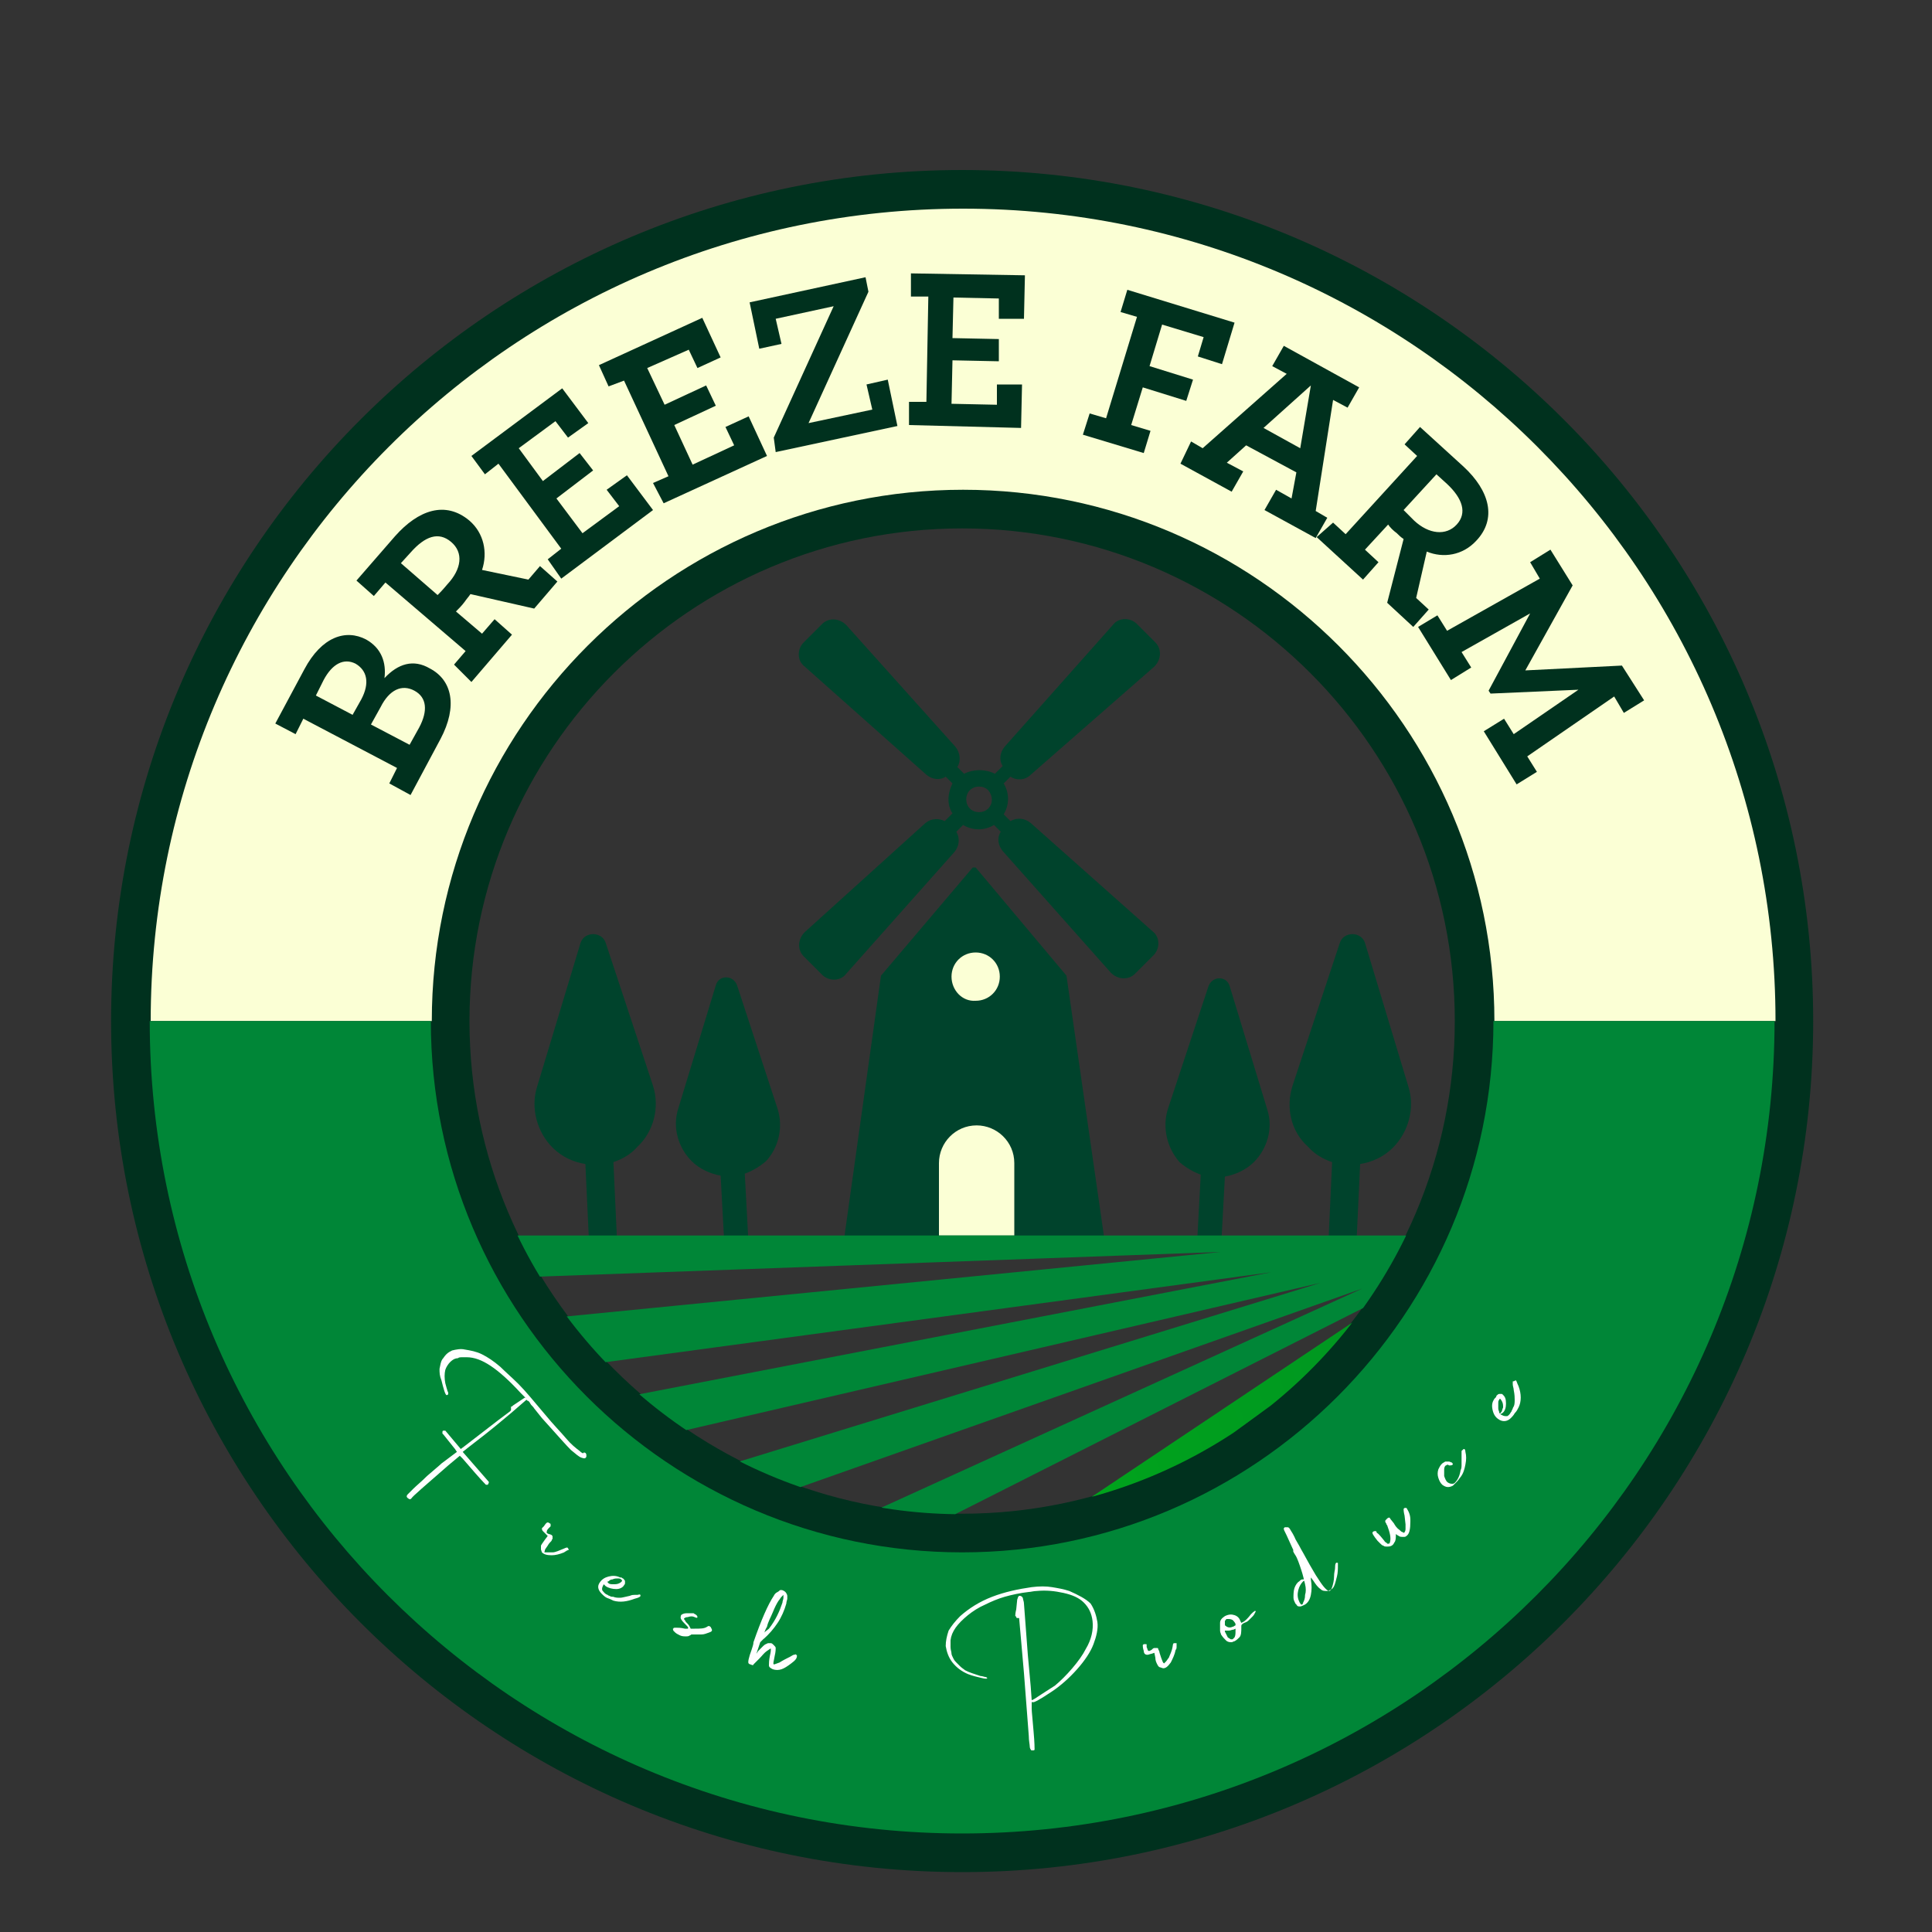
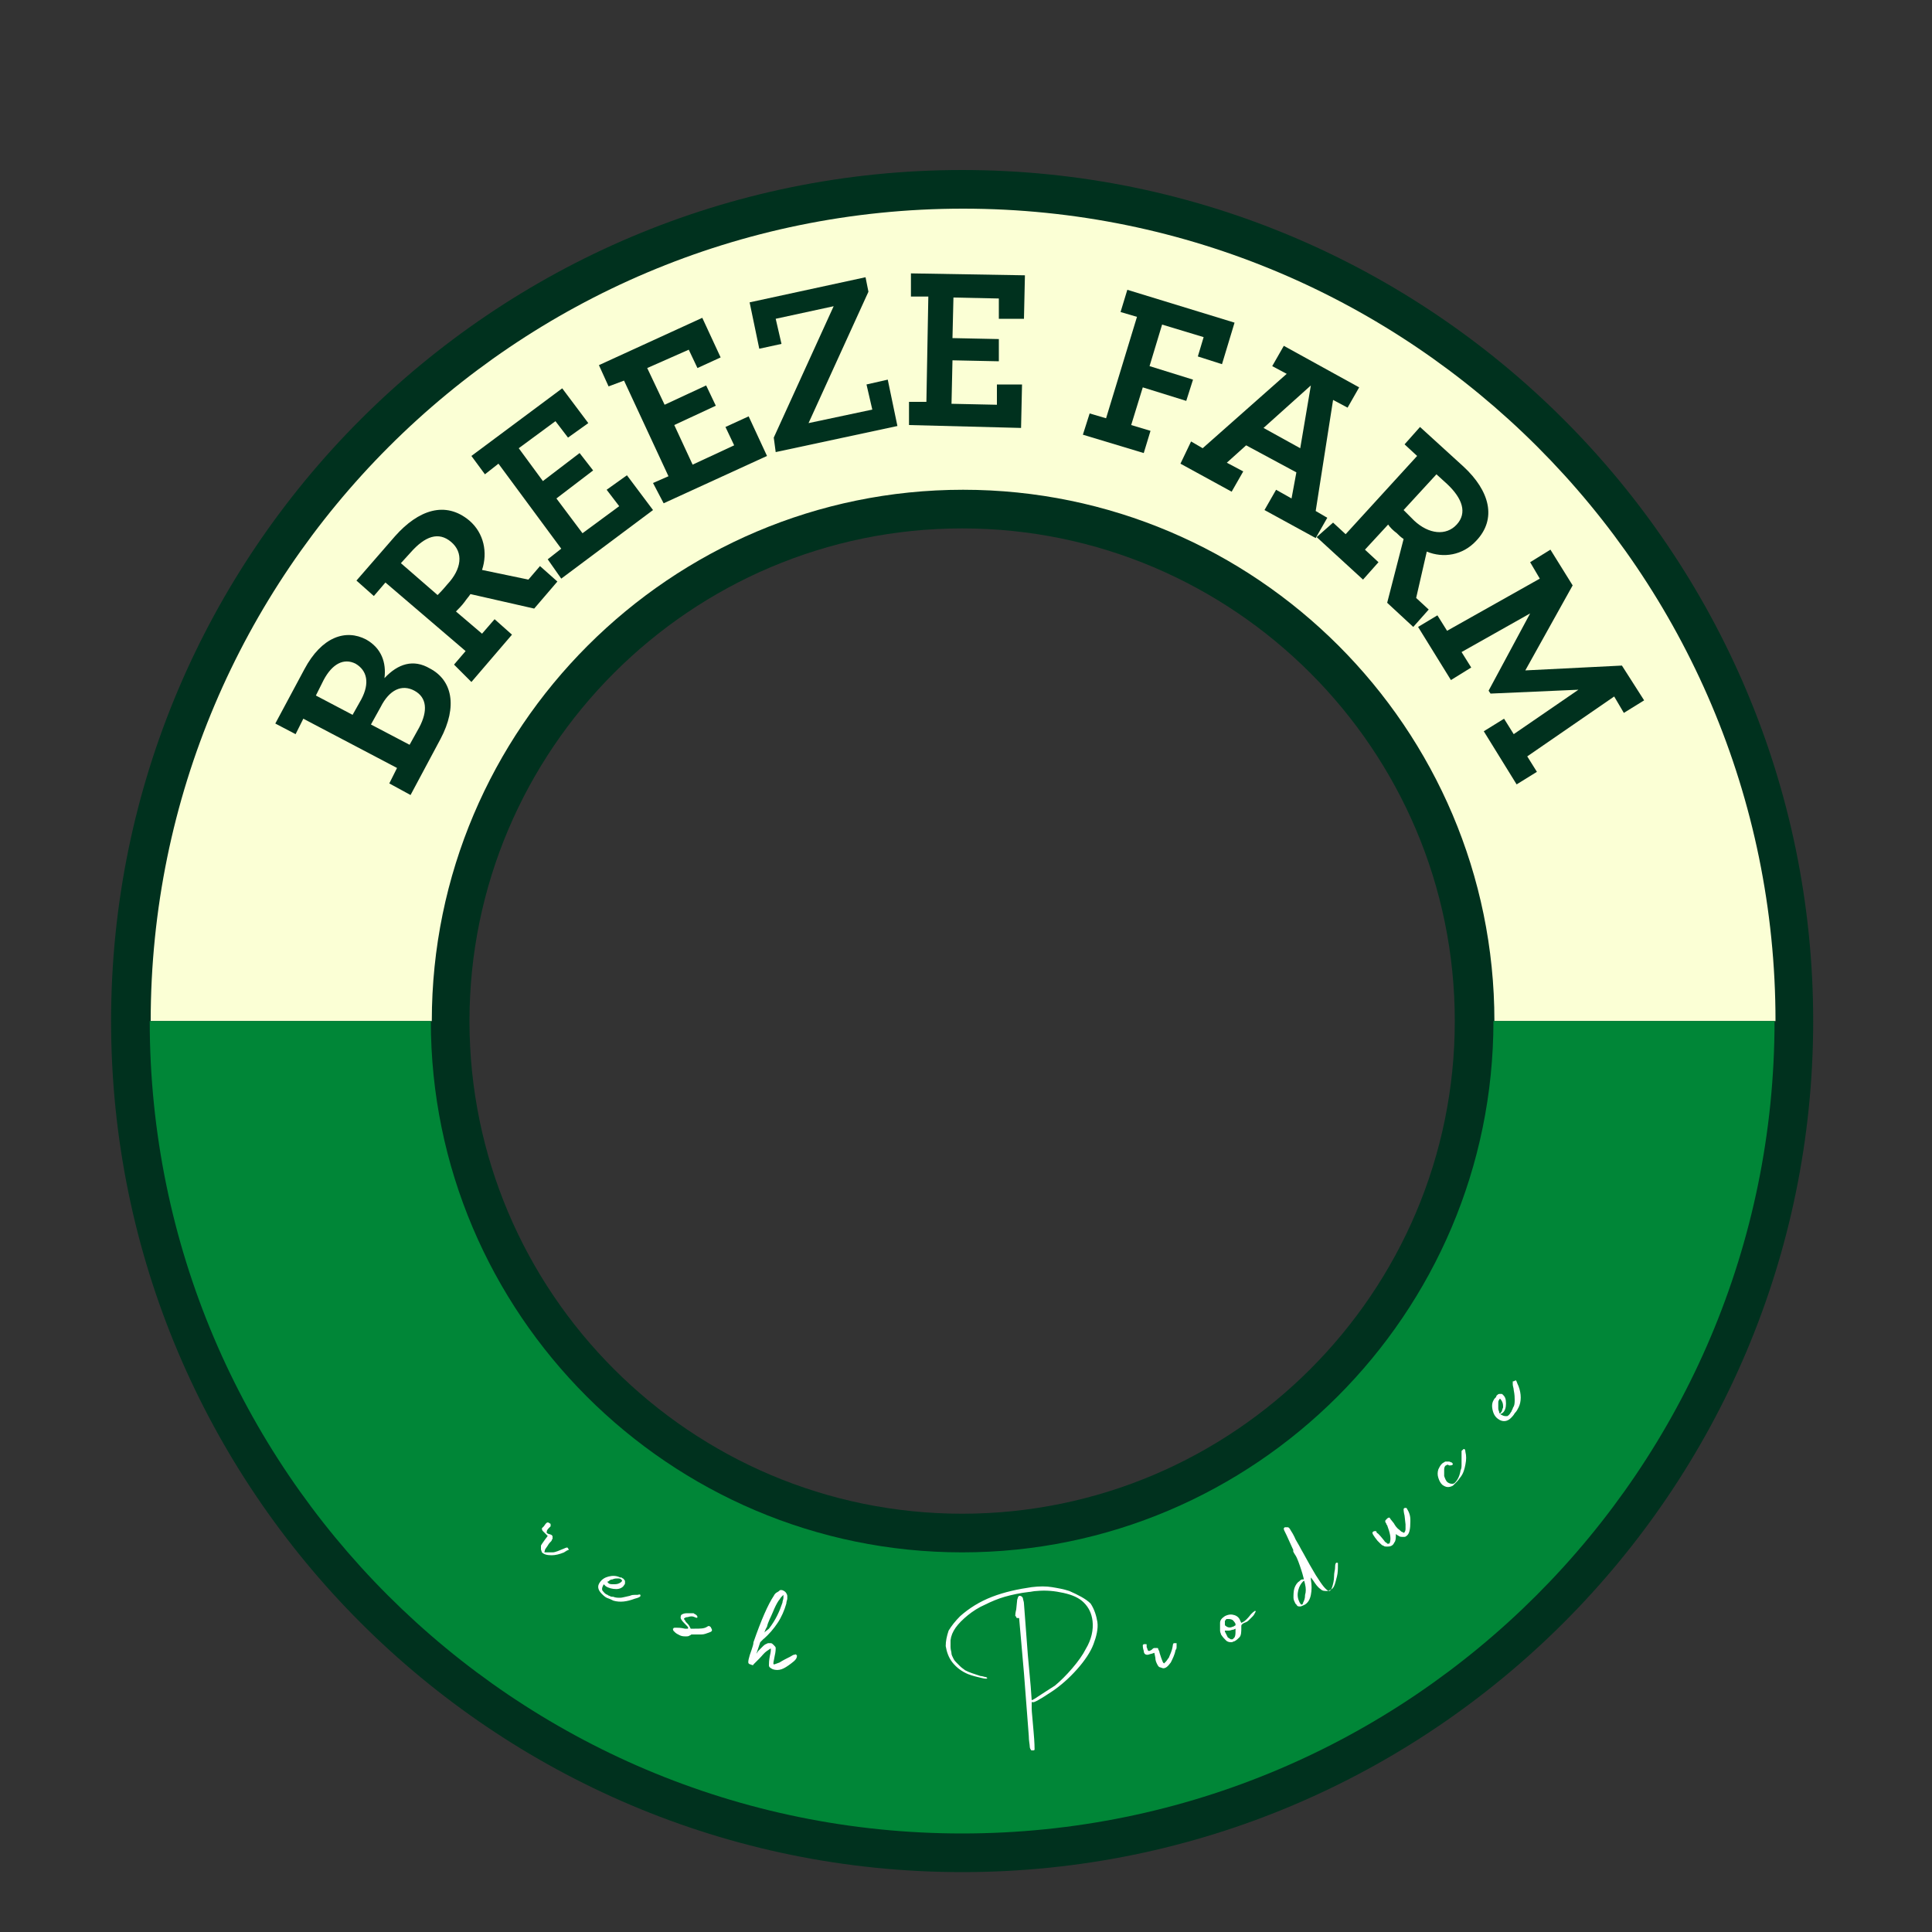
<svg xmlns="http://www.w3.org/2000/svg" xmlns:xlink="http://www.w3.org/1999/xlink" version="1.1" id="Layer_1" x="0px" y="0px" viewBox="0 0 200 200" style="enable-background:new 0 0 200 200;" xml:space="preserve">
  <rect x="0" y="0" width="200" height="200" fill="#333333" stroke="none" />
  <style type="text/css">
	.st0{fill:#00311E;}
	.st1{fill:url(#SVGID_1_);}
	.st2{fill:url(#SVGID_2_);}
	.st3{fill:none;}
	.st4{clip-path:url(#SVGID_4_);}
	.st5{fill:#00432C;}
	.st6{fill:#FBFFD5;}
	.st7{fill:#008637;}
	.st8{fill:url(#SVGID_5_);}
	.st9{fill:#FFFFFF;}
</style>
  <g>
    <path class="st0" d="M99.6,193.8c-48.6,0-88.1-39.5-88.1-88.1s39.5-88.1,88.1-88.1s88.1,39.5,88.1,88.1S148.2,193.8,99.6,193.8z    M99.6,54.7c-28.1,0-51,22.9-51,51c0,28.1,22.9,51,51,51s51-22.9,51-51C150.6,77.6,127.7,54.7,99.6,54.7z" />
    <g>
      <g>
        <g>
          <linearGradient id="SVGID_1_" gradientUnits="userSpaceOnUse" x1="28.248" y1="108.725" x2="32.193" y2="108.725">
            <stop offset="3.221290e-02" style="stop-color:#009023" />
            <stop offset="1" style="stop-color:#00C012" />
          </linearGradient>
          <circle class="st1" cx="30.2" cy="108.7" r="2" />
          <linearGradient id="SVGID_2_" gradientUnits="userSpaceOnUse" x1="167.682" y1="108.725" x2="172.022" y2="108.725">
            <stop offset="3.221290e-02" style="stop-color:#009023" />
            <stop offset="1" style="stop-color:#00C012" />
          </linearGradient>
          <circle class="st2" cx="169.9" cy="108.7" r="2.2" />
        </g>
      </g>
    </g>
    <g>
      <polygon class="st3" points="158.1,128.8 158.1,128.9 158.2,128.9 158.2,128.8   " />
      <polygon class="st3" points="158.1,128.6 158.1,128.7 158.2,128.6   " />
    </g>
    <g>
      <defs>
-         <ellipse id="SVGID_3_" transform="matrix(0.999 -3.724308e-02 3.724308e-02 0.999 -3.866 3.784)" cx="99.6" cy="105.7" rx="51.1" ry="51.1" />
-       </defs>
+         </defs>
      <clipPath id="SVGID_4_">
        <use xlink:href="#SVGID_3_" style="overflow:visible;" />
      </clipPath>
      <g class="st4">
        <g>
          <path class="st5" d="M110.4,101L101,89.8c0,0-0.2,0-0.3,0L91.2,101l-3.8,27.1h12.9h1.1h12.9L110.4,101z" />
          <path class="st6" d="M105,127.9h-7.8v-7.5c0-2.1,1.7-3.9,3.9-3.9l0,0c2.1,0,3.9,1.7,3.9,3.9V127.9z" />
          <path class="st5" d="M115.2,64.7l-11.2,12.6c-0.5,0.6-0.6,1.4-0.2,2l-0.8,0.8c-1-0.5-2.2-0.5-3.2,0l-0.7-0.7      c0.4-0.6,0.3-1.5-0.2-2.1L87.6,64.7c-0.7-0.7-1.8-0.8-2.5-0.1l-1.9,1.9c-0.7,0.7-0.7,1.9,0.1,2.5l12.6,11.2      c0.6,0.5,1.4,0.6,2,0.2l0.7,0.7c-0.5,1-0.6,2.2,0,3.1l-0.8,0.8c-0.6-0.3-1.4-0.3-2,0.2L83.3,96.5c-0.7,0.7-0.8,1.8-0.1,2.5      l1.9,1.9c0.7,0.7,1.9,0.7,2.5-0.1l11.2-12.6c0.5-0.6,0.6-1.4,0.2-2.1l0.7-0.7c1,0.6,2.2,0.6,3.2,0l0.7,0.7      c-0.4,0.6-0.3,1.4,0.2,2l11.2,12.6c0.7,0.7,1.8,0.8,2.5,0.1l1.9-1.9c0.7-0.7,0.7-1.9-0.1-2.5l-12.6-11.2      c-0.6-0.5-1.4-0.6-2.1-0.2l-0.7-0.7c0.6-1,0.6-2.2,0-3.2l0.7-0.7c0.6,0.4,1.5,0.4,2.1-0.2L119.5,69c0.7-0.7,0.8-1.8,0.1-2.5      l-1.9-1.9C117,63.9,115.8,63.9,115.2,64.7z M102.3,83.7c-0.5,0.5-1.4,0.5-1.9,0c-0.5-0.5-0.5-1.4,0-1.9c0.5-0.5,1.4-0.5,1.9,0      C102.8,82.4,102.8,83.2,102.3,83.7z" />
        </g>
        <g>
          <path class="st5" d="M67.6,112.4l-4.9-14.8c-0.4-1.2-2.2-1.2-2.6,0l-4.5,14.9c-0.7,2.2,0,4.7,1.6,6.3c1,1,2.2,1.5,3.4,1.7      l0.4,8.6l2.9-0.1l-0.4-8.7c0.9-0.3,1.8-0.8,2.5-1.6h0C67.7,117.1,68.3,114.6,67.6,112.4z" />
          <path class="st5" d="M80.5,114.8L76.3,102c-0.4-1.1-1.9-1.1-2.2,0l-3.9,12.8c-0.6,1.9,0,4,1.4,5.4c0.8,0.8,1.9,1.3,3,1.5      l0.4,7.4l2.5-0.1l-0.4-7.5c0.8-0.3,1.5-0.7,2.2-1.3l0,0C80.6,118.8,81.1,116.7,80.5,114.8z" />
        </g>
        <g>
          <path class="st5" d="M133.8,112.4l4.9-14.8c0.4-1.2,2.2-1.2,2.6,0l4.5,14.9c0.7,2.2,0,4.7-1.6,6.3c-1,1-2.2,1.5-3.4,1.7      l-0.4,8.6l-2.9-0.1l0.4-8.7c-0.9-0.3-1.8-0.8-2.5-1.6h0C133.6,117.1,133.1,114.6,133.8,112.4z" />
          <path class="st5" d="M120.9,114.8l4.2-12.7c0.4-1.1,1.9-1.1,2.2,0l3.9,12.8c0.6,1.9,0,4-1.4,5.4c-0.8,0.8-1.9,1.3-3,1.5      l-0.4,7.4l-2.5-0.1l0.4-7.5c-0.8-0.3-1.5-0.7-2.2-1.3h0C120.8,118.8,120.3,116.7,120.9,114.8z" />
        </g>
        <path class="st6" d="M98.5,101.1c0-1.4,1.1-2.5,2.5-2.5c1.4,0,2.5,1.1,2.5,2.5c0,1.4-1.1,2.5-2.5,2.5     C99.6,103.7,98.5,102.5,98.5,101.1z" />
        <g>
          <path class="st7" d="M143.3,134.3c1.3-2,2.5-4.2,3.6-6.4l-94.6,0c0.7,1.5,1.4,2.9,2.3,4.3l71.8-2.6l-69,6.8      c1.2,1.7,2.5,3.3,3.9,4.8l70.3-9.5l-66.8,12.9c1.5,1.3,3.1,2.6,4.7,3.8l67.2-15.6l-61.8,19c1.9,1.1,4,2,6.1,2.8l60-21.2      L89.2,157c1.3,0.3,2.5,0.5,3.8,0.6h4.2L143.3,134.3z" />
          <linearGradient id="SVGID_5_" gradientUnits="userSpaceOnUse" x1="161.084" y1="133.321" x2="45.607" y2="176.693">
            <stop offset="3.221290e-02" style="stop-color:#009023" />
            <stop offset="1" style="stop-color:#00C012" />
          </linearGradient>
          <path class="st8" d="M109.8,157.1c3.5-0.7,6.9-1.7,10.1-3.1l19.2-14c1.4-1.6,2.7-3.3,3.9-5.1L109.8,157.1z" />
        </g>
      </g>
    </g>
    <g>
      <path class="st6" d="M44.7,105.7c0-30.3,24.7-55,55-55c30.3,0,55,24.7,55,55v0h29.1v0c0-46.4-37.7-84.1-84.1-84.1    c-46.4,0-84.1,37.7-84.1,84.1v0L44.7,105.7L44.7,105.7z" />
      <path class="st7" d="M154.6,105.7c0,30.3-24.7,55-55,55c-30.3,0-55-24.7-55-55H15.5c0,46.4,37.7,84.1,84.1,84.1    c46.4,0,84.1-37.7,84.1-84.1H154.6z" />
    </g>
    <g>
      <g>
-         <path class="st9" d="M45.5,141.7c0.1-0.4,0.1-0.7,0.3-1c0.1-0.1,0.2-0.3,0.4-0.5c0.2-0.2,0.4-0.3,0.6-0.4     c0.4-0.1,0.9-0.2,1.3-0.1c0.6,0.1,1.2,0.2,1.8,0.5c0.6,0.3,1.2,0.7,1.9,1.3c0.5,0.5,1.2,1.1,1.9,1.8c0.7,0.7,1.6,1.8,2.7,3.1     c0.9,1.1,1.7,1.9,2.2,2.5c0.5,0.6,1,1,1.4,1.3c0.2,0.2,0.4,0.3,0.4,0.2c0.1-0.1,0.1,0,0.2,0c0,0,0.1,0.1,0.1,0.2     c0,0.1,0,0.2,0,0.2c-0.1,0.2-0.2,0.2-0.5,0.1s-0.6-0.4-1.1-0.8c-0.5-0.5-1.2-1.3-2.1-2.3l-0.9-1l-0.8-1c-0.1-0.2-0.3-0.3-0.4-0.5     c-0.1-0.2-0.2-0.3-0.3-0.3l-0.1-0.1l-1.5,1.3c-0.5,0.4-1.4,1.2-2.8,2.3l-1.8,1.4l-0.5,0.4l2.7,3.1l0,0.1l-0.1,0.2     c0,0-0.1,0-0.2,0c0,0-0.4-0.4-1.1-1.2l-1.3-1.5l-0.3-0.3l-0.6,0.5l-0.6,0.5c-2.4,2.1-3.7,3.2-3.8,3.4c-0.1,0.1-0.1,0.1-0.2,0.1     c-0.2-0.1-0.3-0.2-0.3-0.3c0,0,0-0.1,0.1-0.2c0.1-0.1,0.3-0.3,0.6-0.6s0.8-0.7,1.4-1.3c0.8-0.7,1.3-1.1,1.5-1.3l0.8-0.6l0.8-0.6     l-0.2-0.3l-1.2-1.5c0,0-0.1-0.1-0.1-0.1c0,0,0-0.1,0-0.1c0-0.1,0-0.2,0.1-0.2c0,0,0.1,0,0.1,0c0,0,0,0,0.1,0c0,0,0,0,0,0l1.6,1.9     l0.4-0.3l3.5-2.7l1.2-0.9c0.1-0.1,0.1-0.1,0.1-0.2l0-0.2c0-0.1,0-0.1,0.1-0.1c0,0,0.1-0.1,0.1-0.1l0.6-0.4l0.6-0.4l0.1,0     l-0.5-0.5c-1.2-1.3-2.2-2.2-3.1-2.8s-1.7-0.9-2.5-0.9c-0.2,0-0.3,0-0.5,0c-0.1,0-0.3,0-0.4,0.1c-0.2,0-0.4,0.1-0.4,0.1     s-0.2,0.1-0.4,0.3c-0.2,0.2-0.4,0.5-0.5,0.8c-0.1,0.4-0.1,0.9,0,1.4c0.1,0.4,0.2,0.7,0.2,0.7c0,0.1,0.1,0.2,0.1,0.3     c0,0.1,0,0.2-0.1,0.2c-0.1,0.1-0.2-0.1-0.3-0.4c-0.1-0.3-0.2-0.7-0.3-1.1C45.5,142.4,45.5,142.1,45.5,141.7z" />
        <path class="st9" d="M58.9,160.4c0,0-0.1,0.1-0.2,0.1c-0.1,0.1-0.2,0.1-0.3,0.2c-0.5,0.2-0.9,0.3-1.3,0.3c-0.5,0-0.8-0.1-1-0.3     l-0.1-0.3c0-0.1,0-0.3,0-0.4c0.1-0.2,0.2-0.3,0.4-0.6l0.3-0.4l-0.2-0.2c-0.1-0.1-0.2-0.2-0.3-0.3s-0.1-0.2-0.1-0.3     c0,0,0.1-0.1,0.2-0.2c0.2-0.3,0.3-0.4,0.4-0.4c0,0,0.1,0,0.2,0.1c0.1,0,0.1,0.1,0.1,0.1c0,0.1,0,0.1,0,0.2l-0.2,0.2     c-0.2,0.2-0.2,0.3-0.2,0.4c0,0,0,0.1,0,0.1l0.2,0.1c0.1,0,0.3,0.1,0.3,0.1c0.1,0.1,0.1,0.1,0.1,0.2c0,0.1,0,0.1,0,0.2     c0,0-0.1,0.1-0.1,0.2c-0.1,0.1-0.3,0.3-0.4,0.5c-0.2,0.3-0.3,0.4-0.3,0.5c0,0.1-0.1,0.2,0,0.2c0,0,0.1,0,0.3,0s0.3,0,0.5,0     c0.3,0,0.7-0.2,1.2-0.4c0.2-0.1,0.3-0.1,0.3-0.1c0.1,0,0.1,0.1,0.1,0.1C58.9,160.4,58.9,160.4,58.9,160.4z" />
        <path class="st9" d="M66.3,165.2c0,0.1-0.2,0.2-0.6,0.3c-0.8,0.3-1.5,0.4-2.2,0.2c-0.2-0.1-0.4-0.2-0.7-0.3     c-0.2-0.1-0.4-0.3-0.5-0.4c-0.4-0.4-0.5-0.8-0.2-1.2c0.2-0.3,0.5-0.5,0.9-0.6s0.8-0.1,1.2,0.1l0.1,0c0.1,0,0.1,0.1,0.2,0.1     c0.1,0.1,0.2,0.2,0.2,0.3c0,0.1,0,0.1,0,0.2c0,0,0,0.1-0.1,0.2c-0.1,0.2-0.4,0.4-0.8,0.4c-0.4,0-0.8-0.1-1.1-0.3l-0.2-0.2     l-0.1,0.2c-0.1,0.2-0.1,0.4,0,0.5c0.1,0.1,0.2,0.3,0.5,0.4c0,0,0.1,0.1,0.2,0.1c0.1,0.1,0.3,0.1,0.4,0.1c0.2,0.1,0.5,0.1,0.7,0.1     c0.2,0,0.5-0.1,1-0.2c0.2-0.1,0.4-0.1,0.5-0.1c0.2,0,0.3,0,0.3,0C66.3,165,66.3,165.1,66.3,165.2     C66.3,165.1,66.3,165.2,66.3,165.2z M63,163.9c0.1,0.1,0.3,0.1,0.5,0.1c0.2,0,0.4,0,0.6-0.1c0.2-0.1,0.3-0.2,0.3-0.3     c0,0,0,0-0.1-0.1c-0.1-0.1-0.2-0.1-0.4-0.1c-0.1,0-0.3,0-0.5,0.1c-0.2,0-0.3,0.1-0.4,0.2c-0.1,0-0.1,0-0.1,0.1     C62.9,163.8,62.9,163.8,63,163.9C62.9,163.9,62.9,163.9,63,163.9z" />
        <path class="st9" d="M73.4,169c-0.3,0.1-0.5,0.2-0.8,0.2c-0.4,0-0.6,0-0.7,0c-0.2,0-0.3,0-0.3,0c-0.1,0-0.1,0.1-0.2,0.1     c-0.1,0.1-0.3,0.1-0.4,0.1s-0.4,0-0.6-0.1c-0.2-0.1-0.4-0.2-0.5-0.3c-0.1-0.1-0.1-0.1-0.2-0.2c0-0.1-0.1-0.2,0-0.2     c0-0.1,0.1-0.1,0.3-0.1c0.2,0,0.5,0,0.9,0.1c0.2,0,0.3,0,0.3,0c0.1-0.1,0-0.2-0.2-0.4c-0.2-0.2-0.4-0.4-0.5-0.6     c-0.1-0.2,0-0.3,0-0.4c0.1-0.1,0.3-0.2,0.6-0.2s0.5,0,0.7,0c0.1,0.1,0.2,0.1,0.3,0.2c0.1,0.1,0.1,0.2,0.1,0.2     c0,0.1-0.1,0.1-0.3,0c-0.2-0.1-0.4-0.1-0.7,0c-0.2,0-0.4,0.1-0.4,0.2c0,0,0.1,0.1,0.2,0.3c0.2,0.2,0.3,0.3,0.4,0.5l0.1,0.2l0.4,0     c0.6,0,1,0,1.3-0.2c0.1-0.1,0.3-0.1,0.3,0c0.1,0,0.1,0.1,0.1,0.1C73.8,168.8,73.7,168.9,73.4,169z" />
        <path class="st9" d="M81.9,172.2c-0.4,0.3-0.7,0.5-1,0.6c-0.3,0.1-0.6,0.1-0.9,0c-0.2-0.1-0.4-0.2-0.4-0.4s0-0.5,0.1-1     c0.1-0.4,0.1-0.6,0.1-0.7c0-0.1-0.1,0-0.4,0.2s-0.5,0.5-0.8,0.8l-0.6,0.6c0,0.1-0.1,0.1-0.3,0c-0.1,0-0.2-0.1-0.2-0.1     c-0.1-0.1,0-0.6,0.3-1.4c0.1-0.3,0.2-0.6,0.2-0.8c0.8-2.3,1.5-3.9,2.1-4.8c0.1-0.2,0.2-0.3,0.4-0.4s0.2-0.2,0.3-0.2l0.1,0     c0.1,0,0.3,0.1,0.4,0.2s0.2,0.3,0.2,0.4c0,0.1,0,0.2,0,0.3c0,0.1-0.1,0.3-0.1,0.5c-0.2,0.7-0.5,1.4-0.9,2s-0.9,1.2-1.5,1.7     l-0.3,0.3l-0.2,0.6l-0.2,0.6l0.2-0.3c0.2-0.2,0.3-0.3,0.5-0.5s0.3-0.2,0.5-0.3c0.1,0,0.2,0,0.3,0c0.1,0,0.2,0.1,0.3,0.2     c0.1,0.1,0.2,0.2,0.2,0.3c0,0.1,0,0.4-0.1,0.8c-0.1,0.6-0.2,0.8-0.1,0.9c0.1,0,0.3-0.1,0.6-0.2c0.3-0.2,0.7-0.4,1.1-0.6     c0.2-0.1,0.3-0.2,0.4-0.2c0.1,0,0.2-0.1,0.2,0c0.1,0,0.1,0.1,0.1,0.1C82.5,171.7,82.3,171.9,81.9,172.2z M79.1,169     C79.1,169.1,79.1,169.1,79.1,169l0.5-0.4c0.7-0.9,1.1-1.8,1.4-2.7c0-0.2,0.1-0.3,0.1-0.5s0-0.2,0-0.3c0,0-0.1,0.1-0.2,0.2     s-0.2,0.3-0.3,0.4c-0.2,0.3-0.4,0.7-0.6,1.2s-0.5,1-0.6,1.5C79.2,168.7,79.2,168.9,79.1,169z" />
        <path class="st9" d="M113.6,167.9c0.1,0.7-0.1,1.5-0.4,2.3s-0.9,1.7-1.7,2.6c-0.8,0.9-1.7,1.7-2.6,2.3c-1.2,0.8-1.9,1.2-2,1.1     l-0.1,0l0,0.7c0,0.3,0.1,1.1,0.2,2.4c0.1,1.1,0.1,1.7,0.1,1.8s-0.1,0.1-0.2,0.1c-0.1,0-0.2,0-0.2-0.1c0,0-0.1-0.1-0.1-0.3     s-0.1-0.6-0.1-1.1l-0.5-6.5l-0.5-5.7l-0.1,0c-0.1,0-0.2,0-0.2-0.1c0-0.1-0.1-0.1-0.1-0.1c0-0.1,0-0.3,0.1-0.7l0.1-1l0.1-0.3     c0,0,0.1-0.1,0.1-0.1c0.1,0,0.2,0,0.3,0.1c0,0,0.1,0.1,0.1,0.2s0.1,0.3,0.1,0.5l0.4,5.3l0.3,3.3l0.1,1.4c0.1,0,0.4-0.2,1-0.6     s1.1-0.7,1.4-0.9c0.6-0.5,1.2-1.1,1.8-1.8c0.6-0.7,1.1-1.4,1.4-2c0.6-1,0.8-2,0.7-2.9c-0.1-0.8-0.4-1.4-0.9-1.9     c-0.5-0.5-1.2-0.8-2.1-1c-0.9-0.2-1.8-0.3-2.8-0.2c-0.3,0-0.6,0.1-0.8,0.1c-0.9,0.1-1.8,0.3-2.5,0.5c-0.7,0.2-1.4,0.5-2,0.8     c-0.7,0.3-1.3,0.7-1.8,1.1c-1.1,0.9-1.7,1.7-1.8,2.6c0,0.2,0,0.4,0,0.7c0,0.3,0.1,0.5,0.1,0.7c0,0.1,0.1,0.3,0.2,0.5     c0.1,0.2,0.2,0.3,0.3,0.4c0.1,0.1,0.2,0.2,0.4,0.4c0.2,0.2,0.4,0.3,0.5,0.4c0.2,0.1,0.4,0.2,0.7,0.3c0.3,0.1,0.6,0.2,0.9,0.3     c0.2,0,0.4,0.1,0.5,0.1c0.1,0,0.2,0.1,0.2,0.1c0,0.1-0.2,0.1-0.6,0c-0.4-0.1-0.9-0.2-1.4-0.4c-0.7-0.3-1.2-0.7-1.6-1.2     c-0.4-0.5-0.6-1.1-0.7-1.7c0-0.5,0.1-1,0.3-1.6c0.3-0.5,0.7-1,1.2-1.5c0.9-0.8,2-1.5,3.3-2c1.3-0.5,2.7-0.8,4.1-1     c0.8-0.1,1.5-0.1,2.1,0c0.6,0.1,1.2,0.2,1.8,0.4c0.9,0.4,1.7,0.8,2.2,1.3C113.3,166.6,113.5,167.3,113.6,167.9z" />
        <path class="st9" d="M121.8,170.1c0,0,0,0.1,0,0.3s0,0.3-0.1,0.4c-0.1,0.5-0.3,0.9-0.5,1.3c-0.3,0.4-0.5,0.6-0.8,0.6l-0.3-0.1     c-0.1,0-0.2-0.1-0.3-0.3s-0.2-0.4-0.2-0.7l-0.1-0.5l-0.3,0.1c-0.1,0-0.3,0.1-0.4,0.1s-0.2,0-0.3-0.1c0,0-0.1-0.1-0.1-0.3     c-0.1-0.3-0.1-0.5-0.1-0.6c0,0,0.1-0.1,0.1-0.1c0.1,0,0.1,0,0.2,0c0.1,0,0.1,0,0.1,0.1l0,0.2c0.1,0.2,0.1,0.4,0.2,0.4     c0,0,0.1,0,0.1,0l0.2-0.1c0.1-0.1,0.2-0.2,0.3-0.2c0.1,0,0.2,0,0.3,0c0.1,0,0.1,0.1,0.1,0.1c0,0,0,0.1,0.1,0.2     c0,0.1,0.1,0.4,0.2,0.7c0.1,0.3,0.2,0.5,0.2,0.5c0.1,0.1,0.1,0.1,0.1,0.1c0,0,0.1-0.1,0.2-0.2s0.2-0.3,0.3-0.4     c0.1-0.3,0.3-0.6,0.4-1.2c0-0.2,0.1-0.3,0.1-0.3C121.6,170.1,121.7,170.1,121.8,170.1C121.8,170.1,121.8,170.1,121.8,170.1z" />
        <path class="st9" d="M130,166.8C130,166.8,130,166.8,130,166.8c-0.1,0.2-0.2,0.4-0.3,0.5c-0.2,0.2-0.3,0.3-0.4,0.4     c-0.1,0.1-0.2,0.2-0.5,0.3c-0.2,0.1-0.3,0.2-0.3,0.3c0,0.1,0,0.1,0,0.2c0,0.4,0,0.8-0.2,1c-0.1,0.1-0.3,0.3-0.5,0.4     c-0.1,0-0.2,0.1-0.3,0.1c-0.2,0-0.4,0-0.6-0.2c-0.2-0.2-0.3-0.3-0.5-0.6c0-0.1-0.1-0.2-0.1-0.4c0-0.2,0-0.3,0-0.4l0-0.4     c0-0.3,0.2-0.5,0.5-0.7c0.4-0.2,0.7-0.2,1-0.1s0.5,0.3,0.6,0.6l0.1,0.2l0.2-0.1c0.2-0.1,0.5-0.4,0.8-0.8c0.2-0.2,0.3-0.3,0.4-0.3     C129.8,166.8,129.9,166.7,130,166.8C130,166.8,130,166.8,130,166.8z M126.8,168.9c0.1,0.2,0.2,0.4,0.3,0.6l0.3,0.2     c0,0,0.1,0,0.1,0c0,0,0.1,0,0.1,0c0.1-0.1,0.1-0.1,0.2-0.2c0.1-0.2,0.1-0.4,0.1-0.7l0-0.2l-0.2,0.1c-0.2,0-0.3,0.1-0.5,0.1     c-0.2,0-0.3,0-0.4,0l-0.1,0C126.8,168.7,126.8,168.8,126.8,168.9z M126.8,168.2c0,0.1,0.1,0.1,0.2,0.2c0.2,0.1,0.4,0.1,0.6,0     c0.1,0,0.2-0.1,0.2-0.1c0,0,0.1,0,0.1-0.1c0,0,0-0.1,0-0.1c-0.1-0.2-0.2-0.3-0.3-0.4c-0.2-0.1-0.3-0.1-0.5-0.1l-0.1,0     c-0.1,0-0.1,0.1-0.2,0.2C126.8,167.9,126.8,168,126.8,168.2L126.8,168.2z" />
        <path class="st9" d="M138.5,161.8l0,0.2c0,0.4,0,0.8-0.1,1.2c-0.1,0.4-0.2,0.8-0.3,1c-0.1,0.2-0.2,0.3-0.4,0.4     c-0.1,0-0.1,0.1-0.3,0.1c-0.3,0-0.5,0-0.7-0.2c-0.3-0.2-0.5-0.5-0.7-0.8c-0.2-0.3-0.3-0.4-0.3-0.4l0,0.2c0.1,0.6,0.1,1.1,0,1.6     c-0.1,0.5-0.3,0.8-0.6,1c-0.2,0.1-0.4,0.2-0.5,0.2c-0.2,0-0.3,0-0.4-0.2l-0.1-0.1c-0.1-0.2-0.2-0.4-0.2-0.6c0-0.3,0-0.7,0.1-1     c0.1-0.3,0.3-0.6,0.5-0.7l0.1-0.1c0.1-0.1,0.2-0.1,0.3-0.1s0.2,0,0.2,0c0,0.1,0,0.1-0.2,0.2c-0.2,0.2-0.4,0.5-0.5,0.9     c-0.1,0.4-0.1,0.8,0.1,1.2c0,0.1,0.1,0.1,0.1,0.2c0,0,0.1,0.1,0.1,0.1c0,0,0.1,0,0.1,0c0,0,0.1-0.1,0.1-0.2     c0.1-0.2,0.2-0.4,0.2-0.8c0.1-0.3,0.1-0.7,0-1.1c-0.1-0.4-0.2-0.9-0.4-1.5s-0.4-1.2-0.6-1.5c-0.2-0.3-0.3-0.5-0.2-0.5l-0.5-1.1     c-0.3-0.7-0.5-1-0.5-1.1c0,0,0-0.1,0-0.1s0,0,0.1-0.1c0.1,0,0.2,0,0.3,0c0.1,0,0.2,0.1,0.3,0.3c0.2,0.3,0.3,0.5,0.4,0.7     c0.1,0.3,0.4,0.7,0.7,1.3c0.3,0.5,0.7,1.3,1.3,2.3c0.1,0.2,0.3,0.5,0.5,0.8c0.5,0.8,0.9,1.2,1.1,1.2c0.1,0,0.2-0.1,0.3-0.4     c0.1-0.3,0.2-0.7,0.2-1.1c0-0.4,0.1-0.7,0.1-0.8C138.2,161.8,138.3,161.7,138.5,161.8C138.4,161.8,138.5,161.8,138.5,161.8z" />
        <path class="st9" d="M145.9,156.7c0.1,0.3,0.1,0.5,0.1,0.8c0,0.8-0.1,1.3-0.4,1.5c-0.1,0.1-0.2,0.1-0.3,0.1c-0.2,0-0.4,0-0.5-0.1     c-0.2-0.1-0.3-0.2-0.3-0.2c0,0.3,0,0.6-0.1,0.8c-0.1,0.1-0.1,0.2-0.2,0.3c-0.2,0.2-0.4,0.2-0.6,0.2c-0.2,0-0.3,0-0.4-0.1     c-0.1,0-0.2-0.1-0.3-0.2c-0.1-0.1-0.2-0.2-0.3-0.3c-0.4-0.5-0.6-0.8-0.5-0.9c0,0,0.1-0.1,0.2-0.1c0,0,0,0,0.1,0     c0,0,0.1,0,0.1,0.1s0.1,0.1,0.2,0.2c0.3,0.3,0.5,0.6,0.6,0.7c0.1,0.2,0.3,0.2,0.3,0.3c0.1,0,0.2,0,0.2,0c0,0,0.1-0.1,0.1-0.2     c0.1-0.4,0-0.9-0.3-1.7c0,0-0.1-0.1-0.1-0.2c-0.1-0.1-0.1-0.2-0.1-0.2c0-0.1,0-0.1,0.1-0.2l0.1-0.1c0,0,0.1-0.1,0.2-0.1     c0,0,0.1,0,0.1,0.1l0.4,0.5c0.1,0.2,0.3,0.5,0.6,0.7c0.1,0.1,0.2,0.2,0.3,0.2c0.1,0.1,0.2,0.1,0.2,0c0,0,0.1-0.1,0.1-0.3     c0-0.2,0-0.4,0-0.5l-0.1-0.9c-0.1-0.4-0.1-0.6-0.1-0.7c0,0,0,0,0.1-0.1c0,0,0.1,0,0.1,0c0,0,0.1,0,0.1,0     C145.7,156.3,145.8,156.4,145.9,156.7z" />
        <path class="st9" d="M151.6,150c0,0,0.1,0.1,0.1,0.3c0.1,0.4,0.1,0.8,0,1.3c-0.1,0.5-0.2,0.9-0.5,1.3c-0.1,0.1-0.2,0.3-0.4,0.5     c-0.2,0.2-0.3,0.3-0.4,0.4c-0.4,0.2-0.7,0.2-1.1-0.1c-0.2-0.2-0.3-0.4-0.4-0.7c-0.1-0.3-0.1-0.6,0-0.9c0.1-0.2,0.2-0.4,0.3-0.5     l0.1-0.1c0.1-0.1,0.2-0.1,0.3-0.2c0.1,0,0.2,0,0.4,0c0.1,0,0.2,0.1,0.3,0.1c0.1,0.1,0.1,0.2,0.1,0.2l0,0     c-0.1,0.1-0.2,0.1-0.4,0.1c-0.1-0.1-0.2-0.1-0.3,0c-0.1,0-0.2,0.2-0.2,0.4c0,0.2,0,0.5,0,0.7c0.1,0.3,0.2,0.5,0.3,0.6     c0.1,0.1,0.3,0.2,0.5,0.2c0.1,0,0.2,0,0.3-0.1c0.3-0.3,0.5-0.7,0.6-1.3c0.1-0.2,0.1-0.4,0.1-0.6s0-0.5,0-0.8c0-0.3,0-0.5,0-0.6     c0,0,0,0,0,0C151.5,150,151.5,150,151.6,150L151.6,150z" />
        <path class="st9" d="M156.9,142.9c0.1,0,0.1,0.2,0.3,0.6c0.3,0.8,0.3,1.6,0,2.2c-0.1,0.2-0.2,0.4-0.4,0.6     c-0.1,0.2-0.3,0.4-0.4,0.5c-0.4,0.4-0.9,0.4-1.3,0.1c-0.3-0.2-0.5-0.5-0.6-1s0-0.8,0.2-1.1l0.1-0.1c0.1-0.1,0.1-0.1,0.1-0.2     c0.1-0.1,0.2-0.2,0.3-0.2c0.1,0,0.1,0,0.2,0s0.1,0,0.2,0.1c0.2,0.2,0.3,0.4,0.3,0.9c0,0.4-0.1,0.8-0.4,1l-0.2,0.1l0.2,0.1     c0.2,0.1,0.3,0.1,0.5,0.1c0.1,0,0.3-0.2,0.4-0.4c0,0,0.1-0.1,0.1-0.2c0.1-0.1,0.1-0.3,0.2-0.4c0.1-0.2,0.1-0.5,0.1-0.7     c0-0.2,0-0.5-0.1-1c0-0.2-0.1-0.4-0.1-0.6c0-0.2,0-0.3,0-0.3C156.8,143,156.8,142.9,156.9,142.9     C156.9,142.9,156.9,142.9,156.9,142.9z M155.4,146.2c0.1-0.1,0.1-0.3,0.2-0.5c0-0.2,0-0.4-0.1-0.6s-0.2-0.3-0.2-0.3     c0,0-0.1,0-0.1,0.1c-0.1,0.1-0.1,0.2-0.1,0.4c0,0.1,0,0.3,0,0.5s0.1,0.3,0.1,0.4c0,0.1,0,0.1,0.1,0.1S155.3,146.2,155.4,146.2     C155.3,146.2,155.4,146.2,155.4,146.2z" />
      </g>
    </g>
    <g>
      <g>
        <path class="st0" d="M40.3,81.1l0.8-1.6l-9.7-5.1L30.6,76l-2.1-1.1l3-5.6c1.8-3.4,4.3-4.2,6.4-3.1c1.6,0.9,2.1,2.4,1.9,4     c1.4-1.5,3-2,4.7-1c2.3,1.2,2.9,3.9,1.1,7.3l-3.1,5.8L40.3,81.1z M37.4,72.4c0.9-1.7,0.6-3-0.6-3.7c-1.2-0.6-2.4,0-3.3,1.7     L32.7,72l3.8,2L37.4,72.4z M43.4,75.3c0.9-1.7,0.8-3.1-0.5-3.8c-1.3-0.7-2.6-0.1-3.5,1.7l-1,1.8l4,2.1L43.4,75.3z" />
        <path class="st0" d="M47,68.8l1.2-1.4l-8.3-7.1l-1.2,1.4l-1.8-1.6l4-4.6c2.4-2.7,5.2-3.7,7.7-1.6c1.5,1.3,1.9,3.3,1.3,5.1l4.8,1     l1.2-1.4l1.8,1.6l-2.4,2.8l-6.6-1.5c-0.2,0.3-0.4,0.5-0.6,0.8c-0.3,0.4-0.6,0.7-0.9,1l2.7,2.3l1.3-1.5l1.8,1.6l-4.2,4.9L47,68.8z      M46.7,56.1c-1.3-1.1-2.7-0.6-4.2,1.1l-1,1.1l3.8,3.3c0.2-0.2,0.5-0.5,1-1.1C47.8,58.9,48,57.2,46.7,56.1z" />
        <path class="st0" d="M56.7,57.9l1.4-1.1l-6.5-8.8l-1.4,1.1l-1.4-1.9l9.4-7l2.7,3.6l-2.1,1.5l-1.3-1.7l-3.8,2.8l2.5,3.4l3.8-2.9     l1.4,1.8l-3.8,2.9l2.7,3.6l3.8-2.8l-1.3-1.7l2.1-1.5l2.7,3.6l-9.5,7.1L56.7,57.9z" />
        <path class="st0" d="M67.6,50l1.6-0.7l-4.6-9.9L63,40l-1-2.2l10.7-4.9l1.9,4.1l-2.4,1.1l-0.9-1.9l-4.3,1.9l1.8,3.8l4.3-2l1,2.1     l-4.3,2l1.9,4.1l4.3-2l-0.9-1.9l2.4-1.1l1.9,4.1l-10.7,4.9L67.6,50z" />
        <path class="st0" d="M80.1,45.3l6.2-13.6l-6,1.3l0.6,2.6l-2.3,0.5l-1-4.8l12-2.6l0.3,1.5l-6.2,13.6l6.6-1.4l-0.6-2.6l2.2-0.5     l1,4.8l-12.6,2.7L80.1,45.3z" />
        <path class="st0" d="M94.1,41.6l1.8,0l0.2-10.9l-1.8,0l0-2.4l11.8,0.2l-0.1,4.5l-2.6,0l0-2.1l-4.7-0.1l-0.1,4.2l4.8,0.1l0,2.3     l-4.8-0.1l-0.1,4.5l4.7,0.1l0-2.1l2.6,0l-0.1,4.5L94.1,44L94.1,41.6z" />
        <path class="st0" d="M112.8,42.8l1.7,0.5l3.2-10.5l-1.7-0.5l0.7-2.3l11.1,3.4l-1.3,4.3l-2.5-0.8l0.6-2l-4.3-1.3l-1.3,4.3l4.5,1.4     l-0.7,2.2l-4.5-1.4l-1.2,3.9l2,0.6l-0.7,2.3l-6.3-1.9L112.8,42.8z" />
        <path class="st0" d="M123.3,45.7l1.2,0.7l8.7-7.7l-1.5-0.8l1.2-2.1l7.8,4.3l-1.2,2.1l-1.5-0.8l-1.8,11.5l1.2,0.7l-1.2,2.1     l-5.3-2.9l1.2-2.1l1.6,0.9l0.5-2.7l-5.2-2.8l-2,1.8l1.7,0.9l-1.2,2.1l-5.3-2.9L123.3,45.7z M134.6,46.4l1.1-6.5l-4.9,4.4     L134.6,46.4z" />
        <path class="st0" d="M138,54.1l1.3,1.2l7.4-8.1l-1.3-1.2l1.6-1.8l4.5,4.1c2.7,2.5,3.5,5.4,1.3,7.7c-1.4,1.5-3.4,1.8-5.1,1.1     l-1.1,4.8l1.3,1.2l-1.6,1.8l-2.7-2.5l1.7-6.6c-0.3-0.2-0.5-0.4-0.7-0.6c-0.4-0.3-0.7-0.6-0.9-0.9l-2.4,2.6l1.4,1.3l-1.6,1.8     l-4.8-4.4L138,54.1z M150.8,54.3c1.1-1.2,0.6-2.7-1-4.2l-1.1-1l-3.4,3.7c0.2,0.2,0.5,0.5,1.1,1.1     C147.9,55.3,149.7,55.5,150.8,54.3z" />
        <path class="st0" d="M148.8,63.7l1,1.6l9.6-5.4l-1-1.7l2.1-1.3l2.3,3.7l-4.9,8.8l10-0.5l2.3,3.6l-2.1,1.3l-1-1.7l-9,6.2l1,1.6     l-2.1,1.3l-3.4-5.5l2.1-1.3l1,1.6l6.7-4.6l-9.1,0.4l-0.2-0.3l4.3-8l-7.1,4l1,1.6l-2.1,1.3l-3.4-5.5L148.8,63.7z" />
      </g>
    </g>
  </g>
</svg>